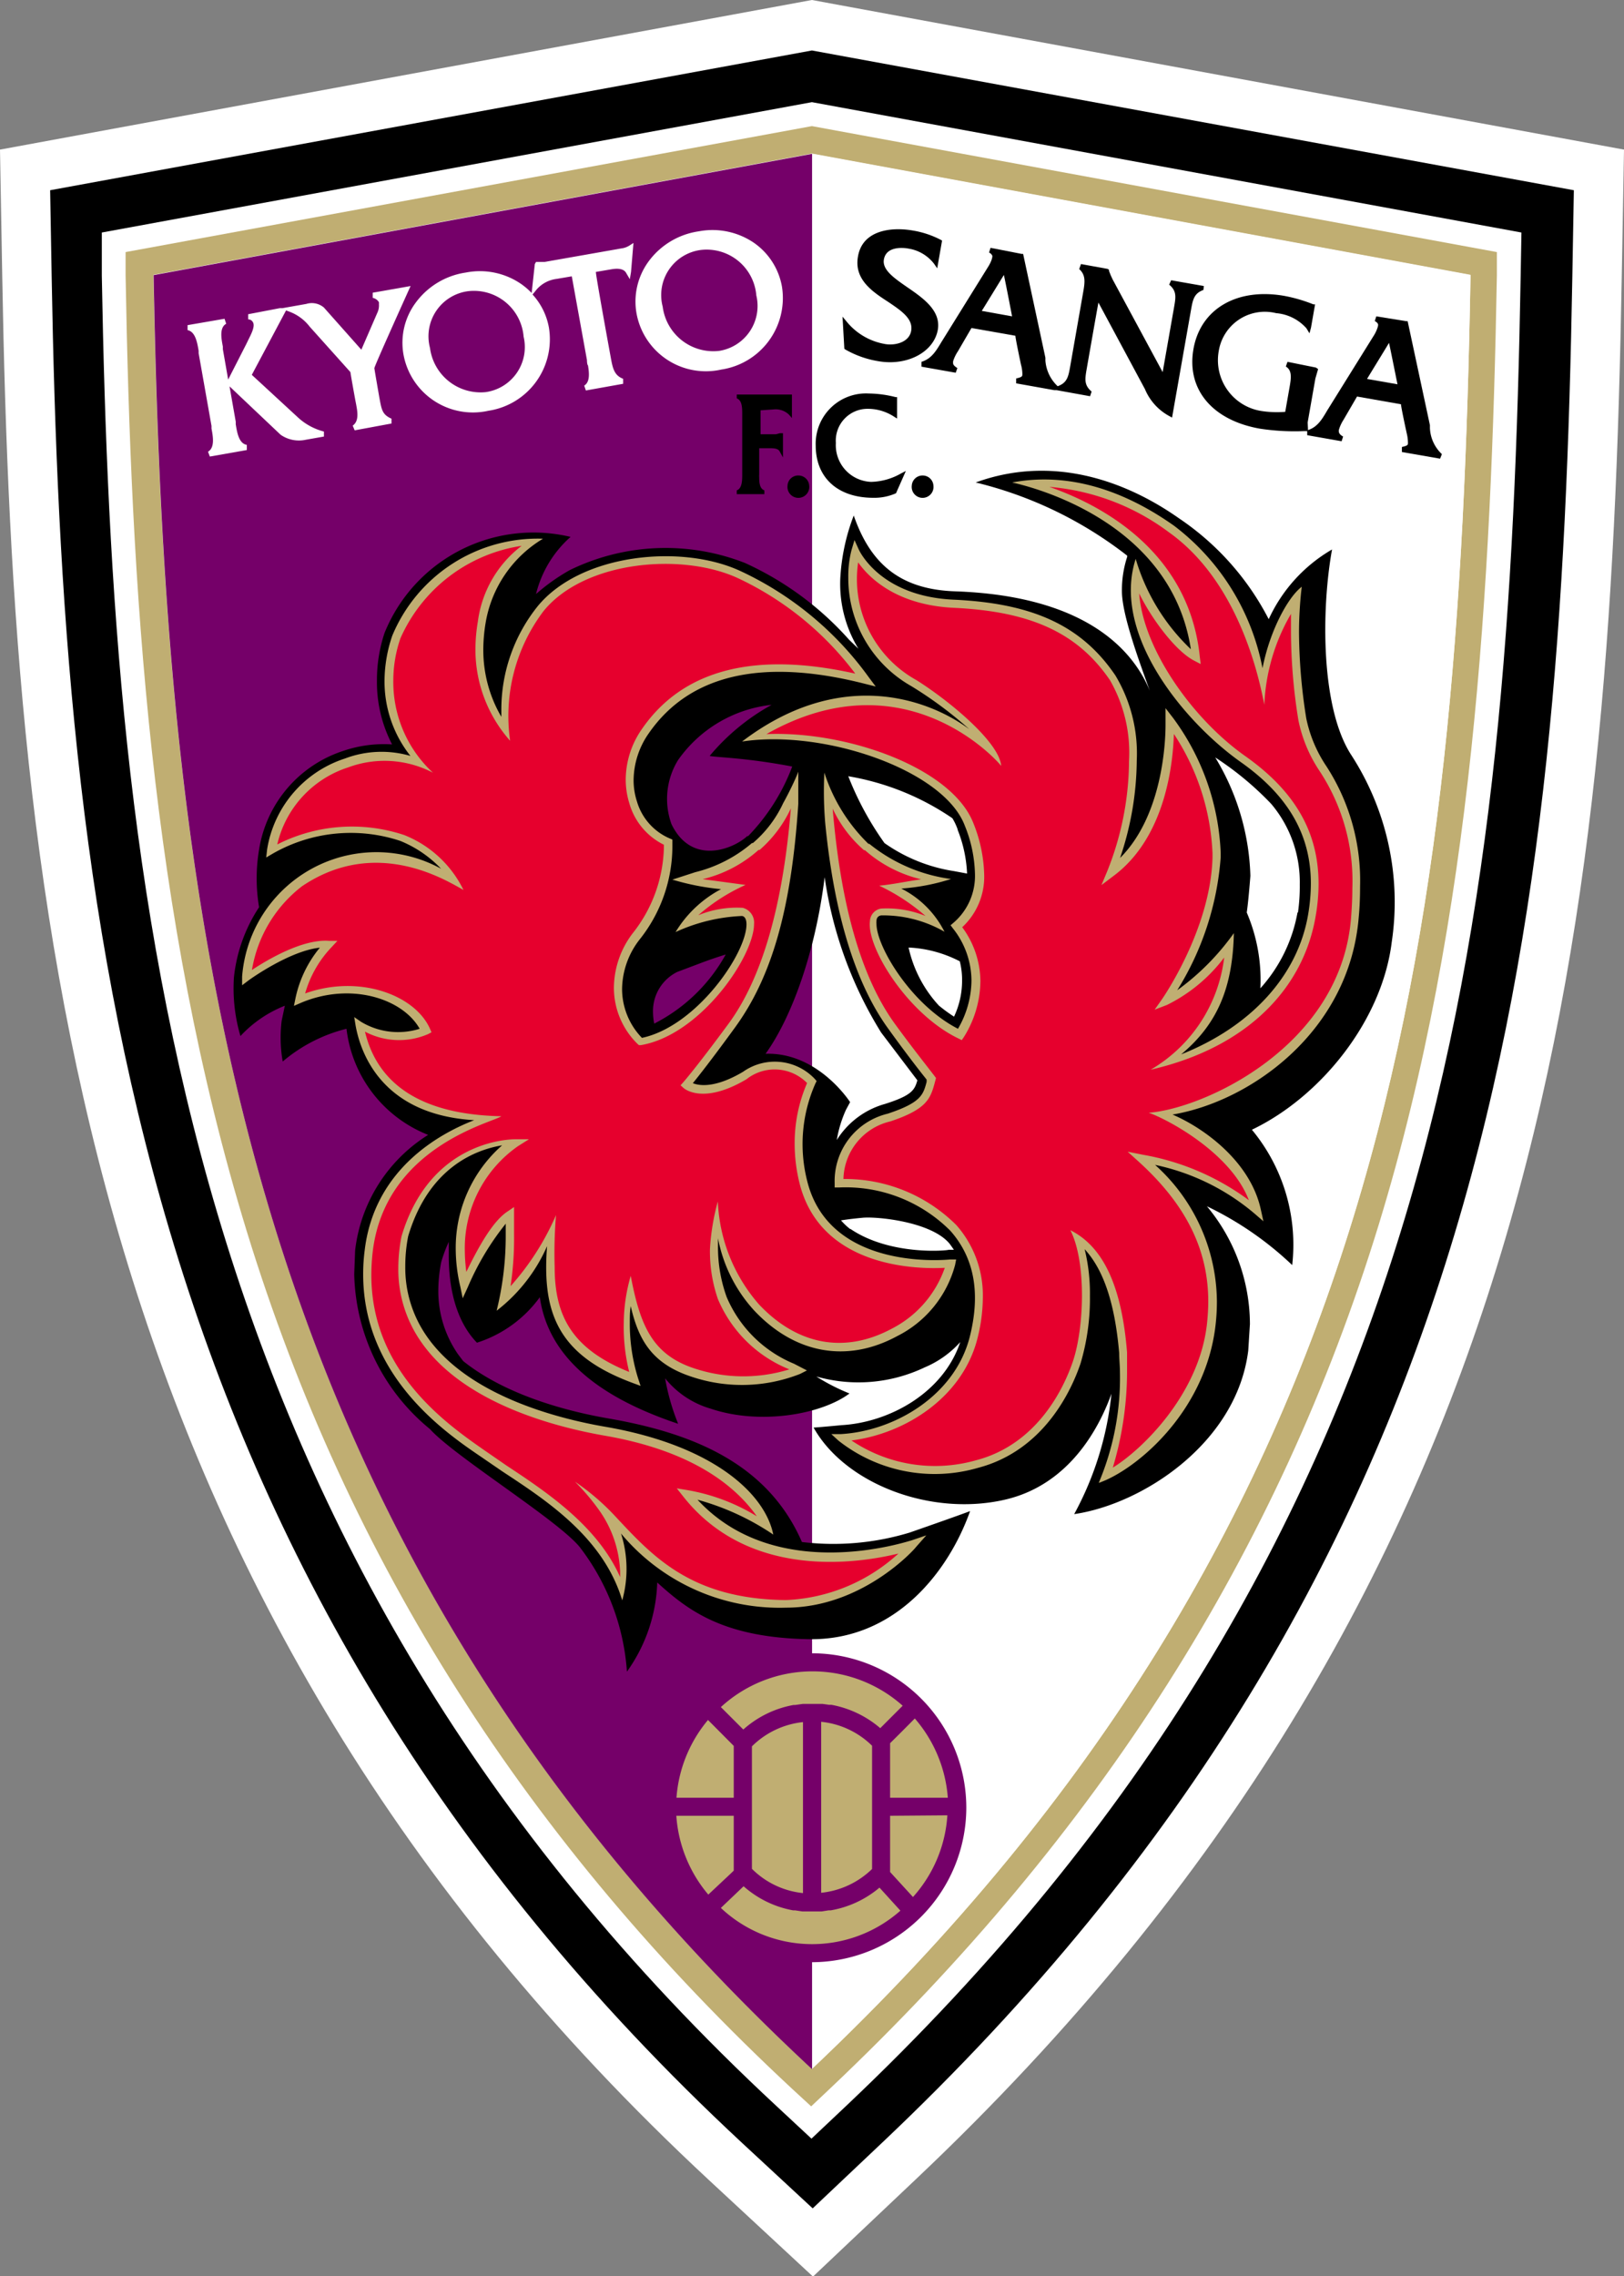
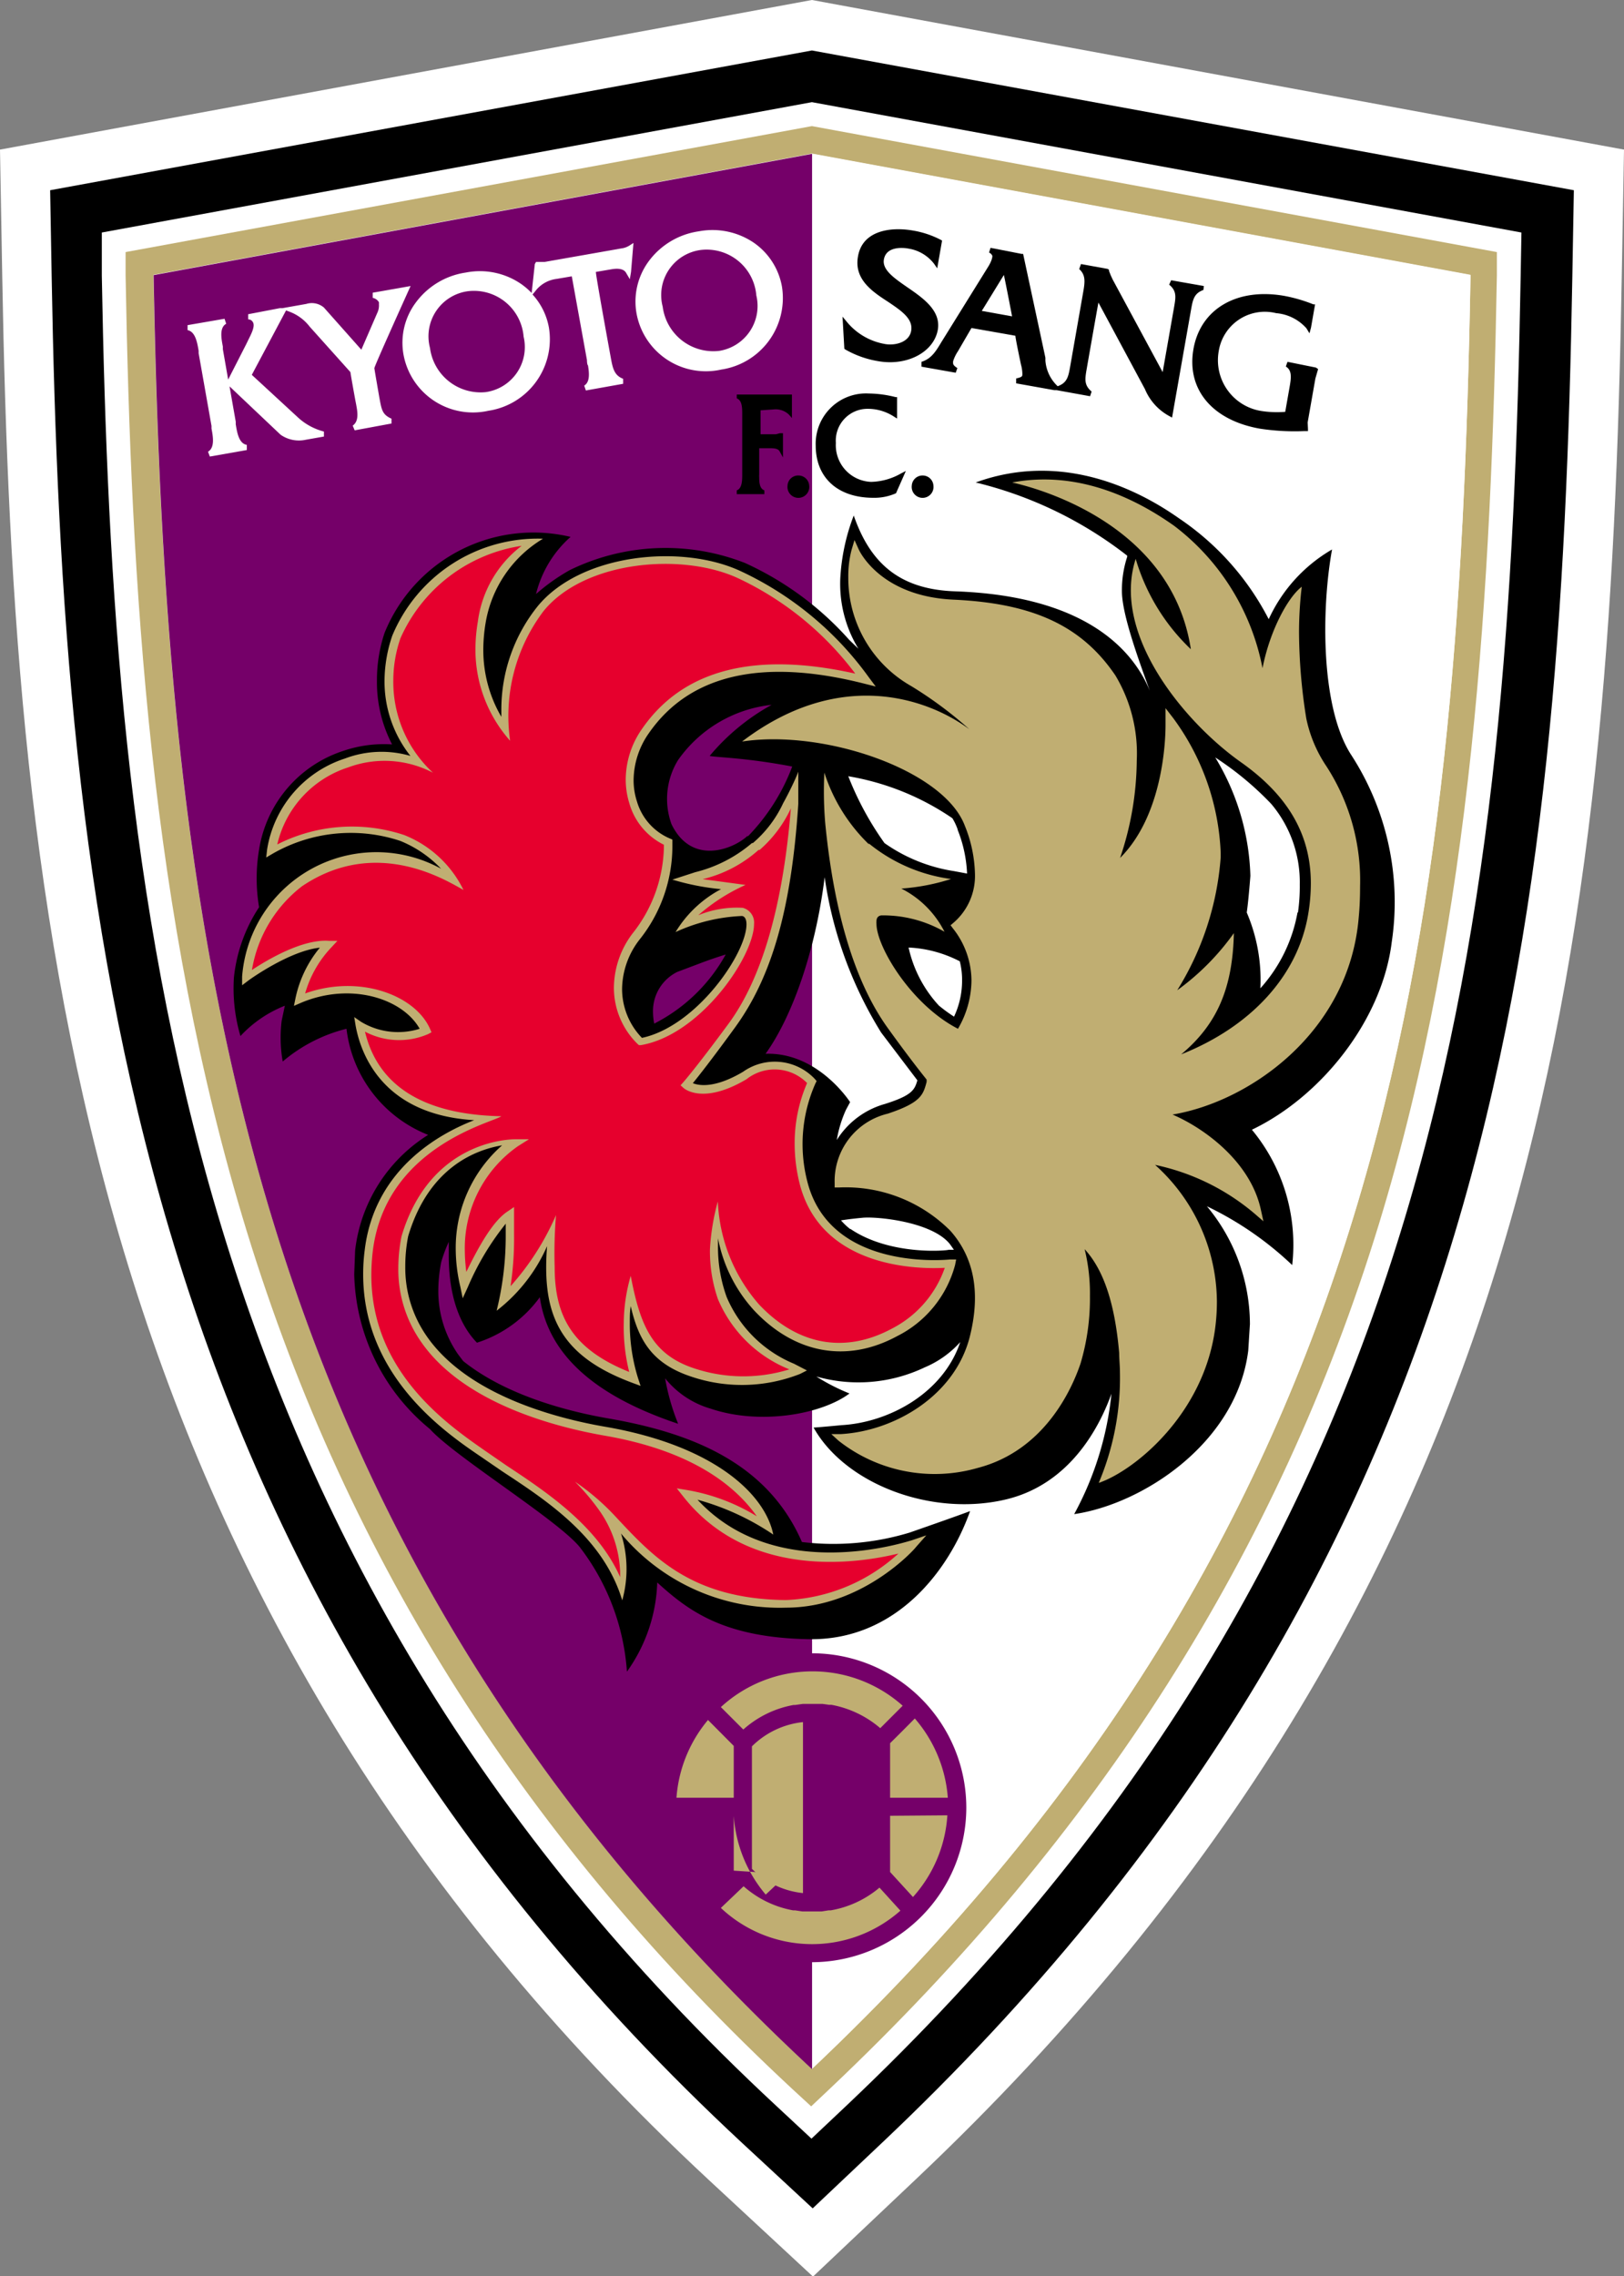
<svg xmlns="http://www.w3.org/2000/svg" viewBox="0 0 107.19 150.16">
  <rect x="0" y="0" width="107.19" height="150.16" fill="#808080" stroke="none" />
  <defs>
    <style>.cls-1{fill:#fff;}.cls-2{fill:#c0ae72;}.cls-3{fill:#750069;}.cls-4{fill:#e6002d;}</style>
  </defs>
  <g id="マーク等">
    <path class="cls-1" d="M99.21,24.13,45.62,34l.15,8.47c.75,42.28,5,86.8,46.65,125.49l6.86,6.36,6.79-6.42c41.67-39.39,45.82-81.81,46.59-125.43l.15-8.47Z" transform="translate(-45.62 -24.13)" />
    <path d="M99.21,27.46,48.93,36.68l.1,5.7C49.77,84,53.9,127.71,94.64,165.54l4.62,4.28,4.57-4.32C144.58,127,148.64,85.28,149.4,42.38l.1-5.7Z" transform="translate(-45.62 -24.13)" />
    <path class="cls-1" d="M99.21,30.87l-46.87,8.6,0,2.85c.73,40.86,4.76,83.83,44.54,120.76l2.3,2.14,2.29-2.16c39.8-37.62,43.77-78.58,44.52-120.74l.05-2.85Z" transform="translate(-45.62 -24.13)" />
    <path class="cls-2" d="M99.21,32.45l-45.3,8.31,0,1.53c.36,20.42,1.59,42.19,8,63.08,6.7,21.78,18.48,40.29,36,56.57l1.25,1.15,1.23-1.16c17.77-16.8,29.62-35.45,36.23-57,6.24-20.37,7.43-42.14,7.8-62.64l0-1.53Zm0,128.17C61.64,125.73,56.53,86.22,55.75,42.26l43.46-8,43.47,8C141.9,86.22,137.35,124.57,99.21,160.62Z" transform="translate(-45.62 -24.13)" />
    <path class="cls-1" d="M99.21,160.62V34.28l43.47,8C141.9,86.22,137.35,124.57,99.21,160.62Z" transform="translate(-45.62 -24.13)" />
    <path class="cls-3" d="M99.22,133.2h0V34.28h0l-43.46,8c.78,44,5.89,83.47,43.46,118.36v-7.06h0a10.21,10.21,0,0,0,10.18-10.18A10.19,10.19,0,0,0,99.22,133.2Z" transform="translate(-45.62 -24.13)" />
    <path class="cls-2" d="M95.25,147.42a5.56,5.56,0,0,0,3.37,1.6V137.74a5.61,5.61,0,0,0-3.37,1.6Z" transform="translate(-45.62 -24.13)" />
    <path class="cls-2" d="M94.05,139.31l-1.7-1.71a9,9,0,0,0-2.08,5.13h3.78Z" transform="translate(-45.62 -24.13)" />
    <path class="cls-2" d="M104.37,140.54v2.19h3.81A9,9,0,0,0,106,137.5c-.46.47-1.41,1.42-1.63,1.63Z" transform="translate(-45.62 -24.13)" />
    <path class="cls-2" d="M98,136.61l.11,0,.5-.07c.21,0,.43,0,.65,0s.43,0,.65,0l.44.06.15,0a6.85,6.85,0,0,1,3.22,1.54l1.48-1.48a8.94,8.94,0,0,0-12,.09l1.48,1.48A6.79,6.79,0,0,1,98,136.61Z" transform="translate(-45.62 -24.13)" />
-     <path class="cls-2" d="M99.82,149a5.63,5.63,0,0,0,3.36-1.57v-8.13a5.59,5.59,0,0,0-3.36-1.58Z" transform="translate(-45.62 -24.13)" />
-     <path class="cls-2" d="M94.05,147.54v-3.62H90.26a9,9,0,0,0,2.11,5.2l1.44-1.35Z" transform="translate(-45.62 -24.13)" />
+     <path class="cls-2" d="M94.05,147.54v-3.62a9,9,0,0,0,2.11,5.2l1.44-1.35Z" transform="translate(-45.62 -24.13)" />
    <path class="cls-2" d="M104.37,143.92v3.71l0,0,1.51,1.65a8.9,8.9,0,0,0,2.27-5.39Z" transform="translate(-45.62 -24.13)" />
    <path class="cls-2" d="M100.45,150.16l-.14,0-.45.07c-.21,0-.42,0-.64,0s-.43,0-.65,0l-.47-.07-.13,0a6.74,6.74,0,0,1-3.27-1.59L93.2,150a8.79,8.79,0,0,0,11.85.18l-1.38-1.52A6.77,6.77,0,0,1,100.45,150.16Z" transform="translate(-45.62 -24.13)" />
    <path class="cls-1" d="M70.67,50.42s-.33-1.88-.34-2S72.72,43,72.72,43l-.28.05-2.22.39v.34a.6.6,0,0,1,.41.29.56.56,0,0,1,0,.12,1.15,1.15,0,0,1-.12.61L69.47,47.2,67,44.42a1.23,1.23,0,0,0-1.16-.24l-1.58.28-.17,0L62,44.86v.34c.18,0,.29.12.33.22.12.26-.12.73-.31,1.11l-.14.29h0l-1.2,2.35-.35-2,0-.17c-.1-.53-.24-1.26.22-1.51l-.11-.33L58,45.58v.33c.52.1.64.83.73,1.36l0,.16.85,4.8,0,.17c.1.53.23,1.26-.23,1.53l.12.32,2.44-.43v-.34c-.52-.09-.64-.8-.73-1.36l0-.17-.41-2.33,3.37,3.19a2.11,2.11,0,0,0,1.67.33L67,52.93V52.6a4,4,0,0,1-1.68-.9l-3.08-2.84,2.26-4.25.19.07a3,3,0,0,1,1.37,1l2.69,3c0,.08.32,1.84.32,1.84s.07.35.08.42c.09.49.13,1-.25,1.27l.13.31,2.43-.45,0-.32C70.86,51.49,70.81,51.17,70.67,50.42Z" transform="translate(-45.62 -24.13)" />
    <path class="cls-1" d="M87.43,40.16l-.3.19a1.28,1.28,0,0,1-.51.17l-5.06.89H81l-.08.14-.21,1.91a4.52,4.52,0,0,0-.7-.6,4.8,4.8,0,0,0-3.64-.75,5,5,0,0,0-3.32,2,4.43,4.43,0,0,0-.8,3.4,4.66,4.66,0,0,0,5.6,3.72,4.77,4.77,0,0,0,4-5.49,4.37,4.37,0,0,0-1.08-2.18l.26-.32a2.08,2.08,0,0,1,1.33-.71l1-.17,1,5.52s0,.3.07.36c.08.5.14,1.09-.25,1.33l.11.32,2.46-.44,0-.33c-.56-.21-.68-.65-.8-1.31,0,0-1-5.45-1-5.74l1-.17c.55-.1.87,0,1,.24l.24.41.08-.48ZM77.67,50A3.37,3.37,0,0,1,74,47.08a3,3,0,0,1,2.52-3.74,3.29,3.29,0,0,1,3.66,3A3,3,0,0,1,77.67,50Z" transform="translate(-45.62 -24.13)" />
    <path class="cls-1" d="M91.75,39.39a5,5,0,0,0-3.33,2,4.48,4.48,0,0,0-.79,3.4,4.65,4.65,0,0,0,5.6,3.72,4.77,4.77,0,0,0,4-5.48,4.47,4.47,0,0,0-1.86-2.89A4.86,4.86,0,0,0,91.75,39.39Zm1.33,7.89a3.37,3.37,0,0,1-3.72-2.92,3,3,0,0,1,2.52-3.74,3.29,3.29,0,0,1,3.66,3A3,3,0,0,1,93.08,47.28Z" transform="translate(-45.62 -24.13)" />
    <path d="M105.49,43.07c-.85-.59-1.65-1.14-1.53-1.82.16-.93,1.37-.77,1.62-.72a2.65,2.65,0,0,1,1.69,1l.21.3L107.8,40l-.09-.05a6.17,6.17,0,0,0-1.83-.61c-1.49-.26-3.34,0-3.63,1.71-.27,1.5.93,2.31,2,3,.89.6,1.65,1.12,1.51,1.91s-1.14,1-1.81.85a4.17,4.17,0,0,1-2.43-1.44l-.29-.35.12,2.12.07.05a6.48,6.48,0,0,0,2.18.77c1.9.33,3.66-.6,3.92-2.08C107.73,44.61,106.54,43.79,105.49,43.07Z" transform="translate(-45.62 -24.13)" />
    <path d="M125.08,43l-2.16-.38-.13.29c.5.41.44.81.33,1.45l-.76,4.32-3.3-6.11-.12-.26-.12-.3,0-.08-.09-.06-1.76-.32-.12.33c.42.38.39.81.27,1.49l-.86,4.91c-.12.68-.19,1.1-.83,1.33h0a2.58,2.58,0,0,1-.81-1.69l0-.19-1.47-6.85-.1,0L111,40.48l-.1.31a.42.42,0,0,1,.22.22c0,.19-.12.46-.26.69l-3,4.83-.1.16c-.36.6-.66,1.11-1.32,1.31v.32l2.26.4.11-.31c-.22-.13-.27-.23-.28-.29a.81.81,0,0,1,0-.16,2.57,2.57,0,0,1,.32-.66l.89-1.53,2.9.51c0,.18.37,1.91.37,1.91a2.41,2.41,0,0,1,.09.66c0,.15-.14.18-.41.25v.32l2.52.45h0l.15,0,2.21.4.1-.31c-.5-.42-.44-.81-.33-1.46,0,0,.65-3.72.78-4.41l3.07,5.71a3.59,3.59,0,0,0,1.61,1.78l.18.1,1.25-7.1c.12-.68.2-1.1.82-1.32Zm-12.66,2-2-.36c.18-.28,1.17-1.9,1.46-2.37C112,42.81,112.36,44.67,112.42,45Z" transform="translate(-45.62 -24.13)" />
    <path d="M131.93,52l.51-2.9.18-.62-.14-.1L130.6,48l-.11.31c.41.25.36.72.25,1.34l-.29,1.65a6.66,6.66,0,0,1-1.6-.06,3.39,3.39,0,0,1-2.79-3.94,3.08,3.08,0,0,1,3.79-2.51,3,3,0,0,1,2,1l.2.33.1-.37.27-1.54-.11,0a10.15,10.15,0,0,0-1.92-.56c-3.13-.55-5.54.86-6,3.52s1.26,4.69,4.39,5.24a15.14,15.14,0,0,0,2.94.16h.23v-.17Z" transform="translate(-45.62 -24.13)" />
-     <path d="M140,52.37l0-.19-1.47-6.86h-.09L136.46,45l-.1.31c.13.07.2.14.22.23s-.11.45-.26.69l-3,4.82-.1.16c-.35.6-.66,1.12-1.32,1.31v.32l2.27.4.1-.31c-.23-.13-.31-.25-.28-.44a2.58,2.58,0,0,1,.31-.67l.89-1.53,2.9.51c0,.18.38,1.92.38,1.92a2.65,2.65,0,0,1,.08.66c0,.15-.14.17-.4.24v.33l2.52.44.12-.3A2.5,2.5,0,0,1,140,52.37Zm-2.15-2.89-2-.35c.17-.29,1.17-1.91,1.45-2.38C137.42,47.29,137.79,49.16,137.86,49.48Z" transform="translate(-45.62 -24.13)" />
    <path d="M96.82,52.78h-1V51.2l.87-.06a1.27,1.27,0,0,1,1,.34l.2.23,0-.3V50.16l-.2,0-.31,0H94.25l0,.25c.37.14.36.67.36,1.1v3.89c0,.4,0,.95-.36,1.08l0,.25h1.82l0-.25c-.3-.11-.34-.49-.34-.85a1.34,1.34,0,0,1,0-.2V53.7h.65c.28,0,.59,0,.7.21l.22.4,0-.45V52.71l-.2,0Z" transform="translate(-45.62 -24.13)" />
    <path d="M98.33,55.5a.7.7,0,0,0-.73.67.72.72,0,1,0,1.43,0A.71.71,0,0,0,98.33,55.5Z" transform="translate(-45.62 -24.13)" />
    <path d="M103.12,55.92a2.42,2.42,0,0,1-2.33-2.57,2.1,2.1,0,0,1,2.14-2.25,3.18,3.18,0,0,1,1.72.53l.18.11V50.33l-.09,0a7.48,7.48,0,0,0-1.78-.24,3.32,3.32,0,0,0-3.5,3.43c0,2.13,1.46,3.45,3.8,3.45a3.49,3.49,0,0,0,1.5-.3l0,0,.65-1.47-.33.17A4.15,4.15,0,0,1,103.12,55.92Z" transform="translate(-45.62 -24.13)" />
    <path d="M106.54,55.5a.71.71,0,0,0-.74.67.72.72,0,1,0,1.43,0A.71.71,0,0,0,106.54,55.5Z" transform="translate(-45.62 -24.13)" />
    <path d="M134.77,73.88c-2-3.16-1.93-9.64-1.23-13.5a10.25,10.25,0,0,0-4.18,4.6,17.87,17.87,0,0,0-5.9-6.64c-3.57-2.52-8.4-4.22-13.44-2.38a26.31,26.31,0,0,1,10,4.83l0,.07a7.08,7.08,0,0,0-.35,2.27c0,1.57,1.17,4.7,1.84,6.57-.92-2.24-3.72-6.25-12.87-6.56-3.71-.13-5.6-1.92-6.67-5a13.54,13.54,0,0,0-.89,4.19,8.21,8.21,0,0,0,1.2,4.6l-.62-.6a20.6,20.6,0,0,0-6.87-5.06,14.39,14.39,0,0,0-11.56.47h0A13,13,0,0,0,81,63.32a7.37,7.37,0,0,1,2.28-3.77A10.6,10.6,0,0,0,71,65.89a9.82,9.82,0,0,0-.5,3.13,8.87,8.87,0,0,0,1,4.22,8.29,8.29,0,0,0-3.23.43,8.19,8.19,0,0,0-5.55,6.51,11.46,11.46,0,0,0,0,3.8,10.38,10.38,0,0,0-1.66,4.63,11.15,11.15,0,0,0,.43,3.87,8,8,0,0,1,2.93-2l-.21,1a9.1,9.1,0,0,0,.07,2.68A10.35,10.35,0,0,1,68.49,92a8.6,8.6,0,0,0,5.39,7,10.4,10.4,0,0,0-4.82,7.62L69,108.19a13.58,13.58,0,0,0,5,10.22c1.6,1.79,8.44,6,9.89,7.79A15.18,15.18,0,0,1,87,134.41a10.65,10.65,0,0,0,2-5.88c2,1.81,4.32,3.64,10,3.74s9.22-4.42,10.65-8.45c-.95.36-4,1.42-4,1.42a17.34,17.34,0,0,1-7.1.62c-2.28-5.25-7.34-7.21-12.76-8.15-2.55-.44-6.72-1.48-9.6-3.79l-.34-.45a7.3,7.3,0,0,1-1.3-4.23,9.91,9.91,0,0,1,.19-1.84,9.12,9.12,0,0,1,.5-1.34c0,.21,0,.42,0,.65,0,.76-.08,4,1.86,6a8.21,8.21,0,0,0,4.15-3c.52,3.64,3.41,6.44,9.13,8.35a14.64,14.64,0,0,1-.86-3,6,6,0,0,0,3,2c3.25,1.1,7.31.39,9.17-1a13.28,13.28,0,0,1-2.19-1.12,10.16,10.16,0,0,0,7.15-.6,6.58,6.58,0,0,0,2.35-1.67c-1.13,3.37-4.7,5.3-7.83,5.48,0,0-1.46.14-1.85.16,2.06,3.68,7.67,5.87,12.57,4.77,4.48-1,6.39-5.06,7.09-7a21,21,0,0,1-2.46,7.94c4.53-.66,10.74-4.71,11.49-10.8l.11-1.74a12.18,12.18,0,0,0-2.84-7.77,21.86,21.86,0,0,1,5.63,3.88,11.89,11.89,0,0,0-2.66-8.93c4.54-2.17,8.59-7.19,9.23-12.38A17.85,17.85,0,0,0,134.77,73.88Zm-25.94,5a8.75,8.75,0,0,1,.62,2.88l-.86-.16A10.82,10.82,0,0,1,104,79.75a20.25,20.25,0,0,1-2.39-4.41,17.24,17.24,0,0,1,6.87,2.77A3.84,3.84,0,0,1,108.83,78.85Zm.29,10a5.55,5.55,0,0,1-.53,2.32,10.36,10.36,0,0,1-1-.73,8.24,8.24,0,0,1-2-3.83,8.14,8.14,0,0,1,3.38.91A5,5,0,0,1,109.12,88.87ZM88.8,91.66a4.09,4.09,0,0,1-.08-.8,2.88,2.88,0,0,1,1.6-2.61l1.54-.58c.63-.24,1.18-.42,1.66-.57A11.18,11.18,0,0,1,88.8,91.66ZM95,79.29l-.06,0c-.87.82-3.65,2-5-.79a4.89,4.89,0,0,1,.43-4.22,8.67,8.67,0,0,1,6.18-3.65A14.34,14.34,0,0,0,92.46,74c.43.1,2.35.11,5.45.7A13.31,13.31,0,0,1,95,79.29Zm1.15,14.36C97.85,91.29,99.43,87,100.05,82a26.57,26.57,0,0,0,3.73,10.25l2.39,3.15c-.18.64-.37,1-2.14,1.56a5.49,5.49,0,0,0-3.18,2.38,8,8,0,0,1,.61-2l.27-.5S99.63,93.55,96.18,93.65Zm5.58,11.56a4.28,4.28,0,0,1-.6-.57c.62-.1,1.4-.17,1.4-.17.92-.1,4.52.24,5.75,1.69.11.14.2.28.3.42l-.35,0C108.21,106.63,104.41,107,101.76,105.21Zm29.53-20.88a10.13,10.13,0,0,1-2.45,5,11.3,11.3,0,0,0-.9-5c.12-.81.24-2.42.24-2.42a15.88,15.88,0,0,0-2.32-7.81,20.55,20.55,0,0,1,3.7,3.07,8,8,0,0,1,1.88,5.3A12.12,12.12,0,0,1,131.29,84.33Z" transform="translate(-45.62 -24.13)" />
    <path class="cls-2" d="M108.33,107.22c-.07,0-7.93.86-9.43-5.17a9.85,9.85,0,0,1,.54-6.44l.08-.16-.11-.13a3.63,3.63,0,0,0-4.75-.48c-1.84,1.09-2.89.92-3.31.75.36-.44,1.23-1.54,2.78-3.67,2.39-3.28,3.72-7.72,4.18-14.75,0,0,0-1.12,0-2.13-.18.5-.68,1.51-1,2.08a7.73,7.73,0,0,1-2,2.63l-.06,0a9.1,9.1,0,0,1-3.74,1.92L90,82.16a16.46,16.46,0,0,0,3.21.63,7.73,7.73,0,0,0-3,2.83,11.63,11.63,0,0,1,4.37-1.06c.08,0,.31.06.31.55h0c0,1.93-3.31,6.73-6.9,7.49a4.64,4.64,0,0,1-1.31-3.23,5.4,5.4,0,0,1,1.15-3.25A9.89,9.89,0,0,0,90,80v-.48l-.16-.07A3.82,3.82,0,0,1,87.66,77a4.52,4.52,0,0,1-.22-1.41,5.47,5.47,0,0,1,1-3.08c2.68-3.87,7.47-5,14.26-3.27l.72.18-.45-.6a21.74,21.74,0,0,0-8.44-7C90.66,60,84,60.63,81.12,64.11A10.9,10.9,0,0,0,78.71,71c0,.17,0,.28,0,.42A8.74,8.74,0,0,1,77.52,67a10.82,10.82,0,0,1,.15-1.76,8,8,0,0,1,3.79-5.57,10.4,10.4,0,0,0-9.95,6.4A9.38,9.38,0,0,0,71,69a7.91,7.91,0,0,0,1.71,5,6.82,6.82,0,0,0-4.32.17,7.56,7.56,0,0,0-5.14,6l-.06.53.46-.27a10.37,10.37,0,0,1,8.4-.82,7.74,7.74,0,0,1,2.68,1.83,8.89,8.89,0,0,0-13.13,7.12l0,.57.45-.34s2.66-1.93,4.68-2.14A7.73,7.73,0,0,0,65.12,90l-.1.49.46-.2C68.76,88.9,72.19,90,73.32,92a4.74,4.74,0,0,1-3.87-.46L69,91.23l.09.55c.33,1.84,1.75,5.89,7.83,6.25-2.35.91-6.6,3.27-7.23,8.59a12.15,12.15,0,0,0-.1,1.57c0,6.69,5.34,10.39,7.71,12l1.46,1c2.9,1.91,6.68,4.35,7.93,8.52a7.72,7.72,0,0,0-.08-4.41,13.63,13.63,0,0,0,10.89,4.89c5,0,8.44-3.8,8.58-4l.68-.77-1,.34c-.09,0-8.84,3-14.1-2.69a16.89,16.89,0,0,1,5,2.3c-.56-2.76-4.06-5.9-11.07-7.11-3.26-.56-9.13-2.09-11.82-6a7.89,7.89,0,0,1-1.4-4.57,10.21,10.21,0,0,1,.19-2c1.4-4.71,4.66-5.74,6.2-6a9,9,0,0,0-3.06,6.87A10.86,10.86,0,0,0,76,109l.16.78.33-.72a17.85,17.85,0,0,1,2.51-4.2l0,.74a20.58,20.58,0,0,1-.6,5,10.9,10.9,0,0,0,3.33-4.26q-.06.73-.06,1.41c0,3.61,1.33,6,5.72,7.62l.51.19-.17-.52a12,12,0,0,1-.54-3.64c0-.4,0-.75.06-1.1.51,2.2,1.37,3.76,3.94,4.63a10.47,10.47,0,0,0,7.24-.16l.45-.23-.85-.44a8.25,8.25,0,0,1-4.45-4.41,9.65,9.65,0,0,1-.57-3.32c0-.2,0-.37,0-.55a9.77,9.77,0,0,0,2.41,4.79c2.69,2.84,6.12,3.45,9.41,1.67a7.38,7.38,0,0,0,3.83-4.7l.07-.36Z" transform="translate(-45.62 -24.13)" />
    <path class="cls-2" d="M133.18,74.7a8.85,8.85,0,0,1-1.34-3.17,36.83,36.83,0,0,1-.48-5.69,25.93,25.93,0,0,1,.18-3c-.88.66-2.09,2.83-2.59,5.37a15.45,15.45,0,0,0-5.83-9.39c-3.33-2.36-7-3.56-10.69-2.86.53.13,10.45,2.21,11.79,11A13.46,13.46,0,0,1,120.58,61c-1.62,5,3.26,10.81,6.94,13.41,3.12,2.2,4.62,4.79,4.62,8a12.25,12.25,0,0,1-.17,2c-.67,4.07-3.76,7.44-8.39,9.28,2.4-2,3.4-4.41,3.48-8a16.31,16.31,0,0,1-3.74,3.77,19.22,19.22,0,0,0,2.87-8.77c0-.1,0-.2,0-.31a16.06,16.06,0,0,0-3.13-8.87l-.51-.66s0,.93,0,1.1c0,1.18-.21,6-3,8.78a20.34,20.34,0,0,0,1.1-6.42,10,10,0,0,0-1.41-5.62c-2.21-3.26-5.41-4.76-10.69-5-4.79-.22-6.18-3.17-6.24-3.29l-.29-.64-.2.67a7,7,0,0,0-.21,1.82,8.19,8.19,0,0,0,4.15,7.14,26.2,26.2,0,0,1,3.84,2.85c-2.69-2-8.52-4.12-15,.81,5.39-.82,13.31,1.87,14.7,5.55a8.93,8.93,0,0,1,.67,3.15,4.07,4.07,0,0,1-1.42,3.26l-.19.16.15.2a5.57,5.57,0,0,1,1.23,3.46,6.42,6.42,0,0,1-.89,3.17c-3.08-1.58-5.38-5.41-5.38-6.93a.81.81,0,0,1,0-.16c0-.3.19-.37.31-.39a8.11,8.11,0,0,1,4.18,1.08,6.44,6.44,0,0,0-2.85-2.85,14,14,0,0,0,3.28-.63A10.85,10.85,0,0,1,103,79.8l-.06,0a11.41,11.41,0,0,1-2.91-4.7,25.19,25.19,0,0,0,.06,3.36c.59,6,2,10.55,4.14,13.51,1.06,1.47,1.9,2.57,2.55,3.38l0,.16c-.23.85-.37,1.36-2.56,2.09a4.57,4.57,0,0,0-3.51,4.57v.3l.3,0a9.75,9.75,0,0,1,7.34,2.86c1.53,1.73,2,4,1.31,6.86-.94,4-5,6.35-8.54,6.55l-.63,0,.47.43a10.26,10.26,0,0,0,9.2,1.8c4.41-1.15,6.21-5.2,6.78-6.89a15,15,0,0,0,.62-4.46,12.19,12.19,0,0,0-.35-3.08c1.27,1.38,2,3.62,2.28,6.85,0,.42.05.85.05,1.28a17.76,17.76,0,0,1-1.4,7.29c2.36-.8,7-4.57,7.7-10.32a13.44,13.44,0,0,0,.1-1.66,12.22,12.22,0,0,0-4.08-9,14.86,14.86,0,0,1,6.56,3.21l.59.51-.17-.77c-.7-3.22-3.83-5.42-5.83-6.27,5.1-.85,11.66-5.44,12.29-13,.07-.73.09-1.41.09-2.05A13.86,13.86,0,0,0,133.18,74.7Z" transform="translate(-45.62 -24.13)" />
    <path class="cls-4" d="M98.39,102.18a10.85,10.85,0,0,1-.32-2.6,10,10,0,0,1,.82-4,3,3,0,0,0-4-.25c-2.87,1.7-4.11.62-4.16.57l-.19-.17.17-.19s.88-1,3-3.88c2.21-3,3.59-7.82,4.11-14.2a8.23,8.23,0,0,1-2.06,2.74l-.07,0A8.5,8.5,0,0,1,92,82.13l2.83.38a12.34,12.34,0,0,0-3.12,2,6.72,6.72,0,0,1,2.93-.49,1,1,0,0,1,.75,1.06c0,2.14-3.53,7.33-7.47,8l-.13,0-.1-.09a5.19,5.19,0,0,1-1.55-3.73,6,6,0,0,1,1.24-3.56A9.44,9.44,0,0,0,89.44,80v-.14a4.38,4.38,0,0,1-2.28-2.73,5.3,5.3,0,0,1-.24-1.57A5.87,5.87,0,0,1,88,72.21c2.71-3.92,7.46-5.12,14.07-3.64a20.61,20.61,0,0,0-7.77-6.31c-3.72-1.7-10.12-1.12-12.8,2.18A11.48,11.48,0,0,0,79.29,73,9.06,9.06,0,0,1,77,67a11,11,0,0,1,.16-1.86,7.48,7.48,0,0,1,2.89-5,10.44,10.44,0,0,0-8,6.1A8.54,8.54,0,0,0,71.58,69a8.15,8.15,0,0,0,2.62,6.11,6.9,6.9,0,0,0-5.61-.35,7,7,0,0,0-4.67,5.08,10.9,10.9,0,0,1,8.38-.62,7.38,7.38,0,0,1,3.91,3.62c-1-.53-5.69-3.6-10.66-.24a8.77,8.77,0,0,0-3.3,5.52c1-.66,3.34-2.06,5.1-1.92l.54,0-.37.4a7.31,7.31,0,0,0-1.76,3.07C69.3,88.4,73,89.75,74,92l.1.23-.22.12a4.83,4.83,0,0,1-4.17-.16c.56,2.32,2.35,5.45,9,5.58-.56.42-7.66,2-8.49,8.94a13.65,13.65,0,0,0-.09,1.54c0,6.38,5,9.84,7.48,11.57l1.45,1c2.7,1.78,6,4,7.49,7.35,0-.12,0-.24,0-.36a7.49,7.49,0,0,0-1.35-4,14.75,14.75,0,0,0-1.63-1.93,15.55,15.55,0,0,1,2.62,2.24c2.47,2.64,5,5.5,11.29,5.57a11.71,11.71,0,0,0,7.44-3.07c-2.66.65-9.85,1.76-14.21-3.77l-.42-.53.67.11a13,13,0,0,1,4.61,1.73c-1.41-2-4.25-4.31-10-5.31-3.34-.58-9.36-2.15-12.16-6.2a8.34,8.34,0,0,1-1.5-4.86,11,11,0,0,1,.21-2.09c1.94-6.55,7.5-6.41,7.55-6.41l.86,0-.73.46a8.21,8.21,0,0,0-3.5,6.91,11.21,11.21,0,0,0,.1,1.38c.83-1.71,1.77-3.38,2.74-4l.41-.28,0,1.82a21.38,21.38,0,0,1-.23,3.4,17.31,17.31,0,0,0,3-4.69,30,30,0,0,0-.09,3.43c0,3.28,1.19,5.42,4.92,6.92a12.19,12.19,0,0,1-.36-3.22,11.43,11.43,0,0,1,.46-3.12c.62,3.25,1.41,5.17,4.15,6.09a10.28,10.28,0,0,0,6.32.08A8.58,8.58,0,0,1,93,109.82a9.66,9.66,0,0,1-.52-3.28,14.91,14.91,0,0,1,.52-3.15,11,11,0,0,0,2.73,6.81c2.55,2.69,5.67,3.25,8.78,1.57a7.15,7.15,0,0,0,3.47-4C106.36,107.86,99.8,107.86,98.39,102.18Z" transform="translate(-45.62 -24.13)" />
-     <path class="cls-4" d="M130.83,65.83c0-.48,0-.86,0-1.2a12.94,12.94,0,0,0-1.76,6c-.41-2.17-1.82-8.2-6.29-11.38a15.27,15.27,0,0,0-7.9-3c3.19,1.11,9.2,4.1,9.93,11.2l.06.49-.44-.23c-1.25-.65-2.83-2.81-3.62-4.43.27,3.7,3.55,8.3,7,10.73,3.27,2.31,4.84,5,4.84,8.43a12.39,12.39,0,0,1-.18,2.06c-.78,4.79-4.49,8.73-10.9,10.2a9.93,9.93,0,0,0,4.85-7.4,10.59,10.59,0,0,1-3.78,3.13l-.81.31.5-.71s3.19-4.57,3.32-9.32v-.28a15.46,15.46,0,0,0-2.55-7.88c-.06,1.94-.54,6.82-4,9.38l-.78.59.38-.91a19.77,19.77,0,0,0,1.44-7.27A9.61,9.61,0,0,0,118.88,69c-2.12-3.1-5.19-4.53-10.29-4.77-3.82-.18-5.63-2-6.33-3a7.76,7.76,0,0,0-.08,1.09A7.61,7.61,0,0,0,106.11,69c2.27,1.43,5.49,4.14,5.59,5.66-.23-.33-6.38-7.27-15.49-2.1,5.33-.22,12.27,2.23,13.67,5.91a9.67,9.67,0,0,1,.7,3.36,4.54,4.54,0,0,1-1.45,3.47,6.07,6.07,0,0,1,1.2,3.56,7.06,7.06,0,0,1-1.1,3.7l-.13.19-.2-.1c-3.34-1.59-6.09-6-5.86-7.75a.87.87,0,0,1,.74-.83,6.74,6.74,0,0,1,2.93.49,13.29,13.29,0,0,0-3.06-2c.95-.09,1.77-.28,2.77-.42a8.62,8.62,0,0,1-3.71-1.92l-.06,0a8.25,8.25,0,0,1-2.07-2.74c.53,6.38,1.9,11.16,4.11,14.2,1.1,1.51,2,2.64,2.63,3.46l.08.11-.11.41c-.28,1-.57,1.67-2.9,2.45a4,4,0,0,0-3.1,3.8,10.4,10.4,0,0,1,7.46,3.05,7,7,0,0,1,1.74,4.8,11.09,11.09,0,0,1-.32,2.53c-.94,4-4.79,6.42-8.35,6.87a9.88,9.88,0,0,0,8.21,1.31c4.16-1.08,5.87-4.94,6.41-6.54.73-2.17.91-6.5-.17-8.64,2.36,1.18,3.42,4.09,3.74,8.06,0,.44,0,.88,0,1.32a22.2,22.2,0,0,1-.94,6.28c1.82-1.1,5.63-4.71,6.2-9.36a14.44,14.44,0,0,0,.1-1.59c0-3.45-1.49-6.42-4.6-9.24l-.72-.65,1,.2a16.47,16.47,0,0,1,7,3c-1.2-3.15-5.43-5.37-6.61-5.77,3.58-.26,12.64-4.33,13.35-12.8q.09-1.11.09-2A13.17,13.17,0,0,0,132.72,75a9.34,9.34,0,0,1-1.4-3.35A36.91,36.91,0,0,1,130.83,65.83Z" transform="translate(-45.62 -24.13)" />
  </g>
</svg>